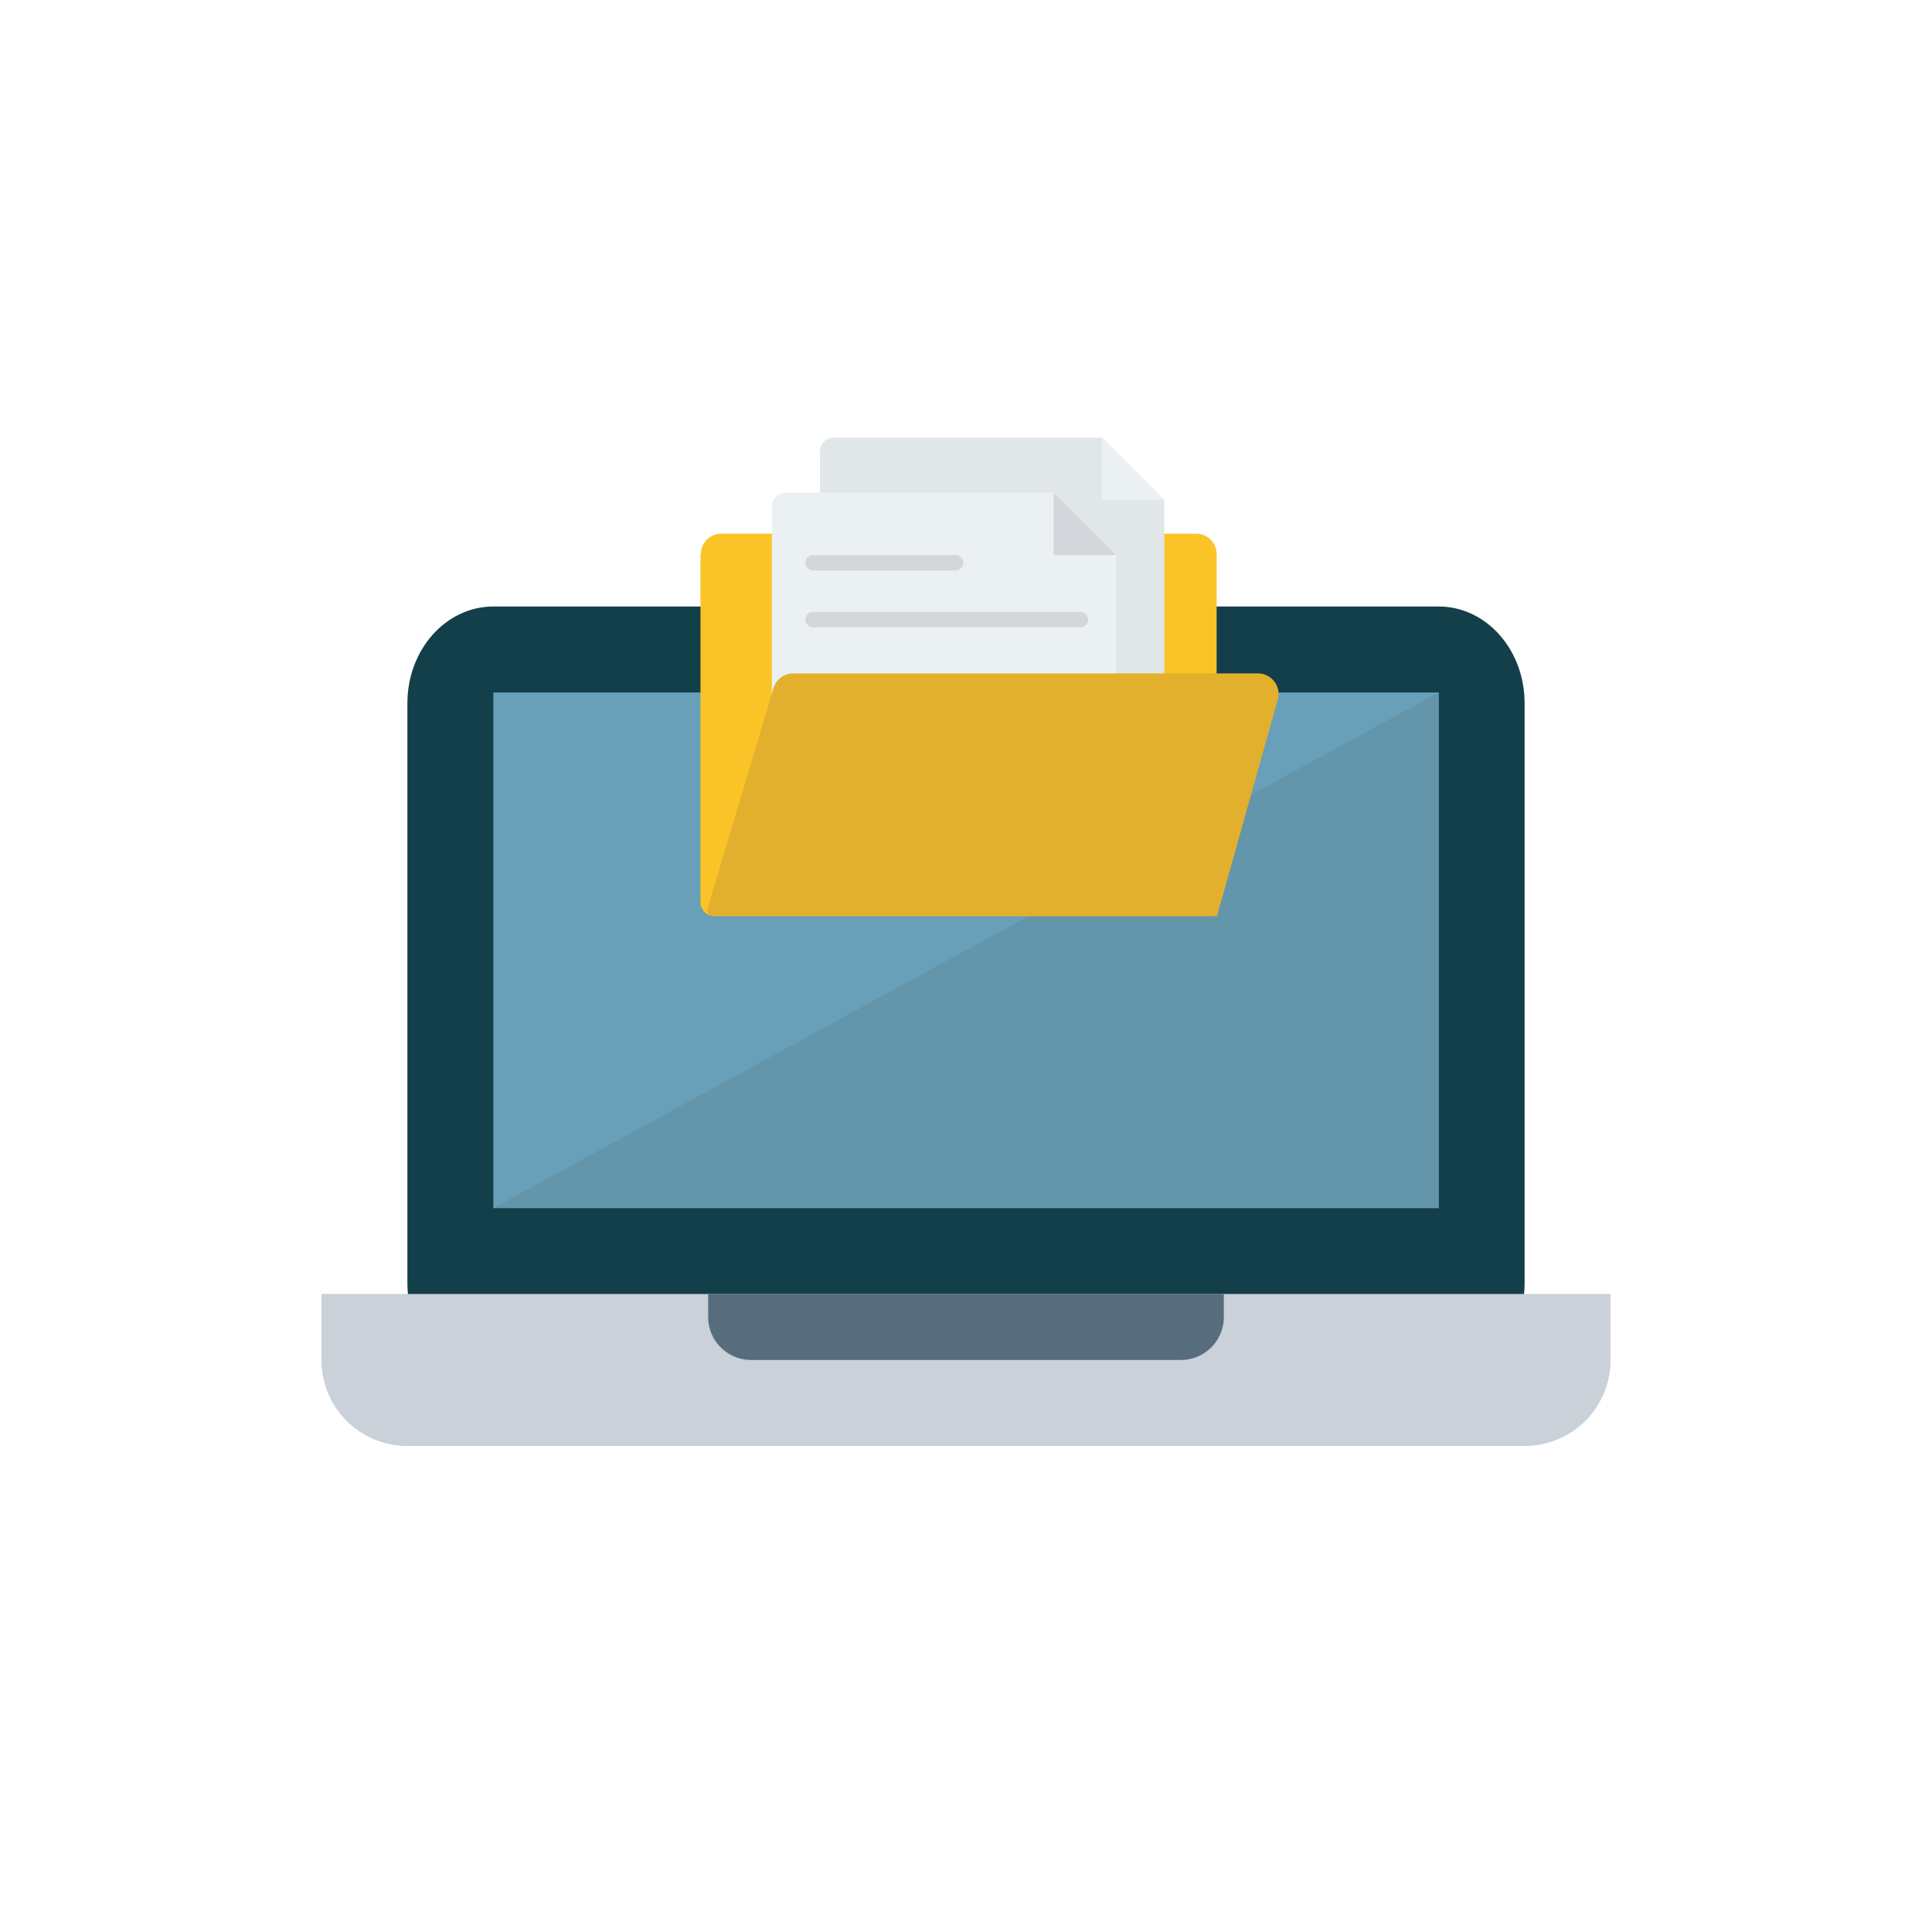
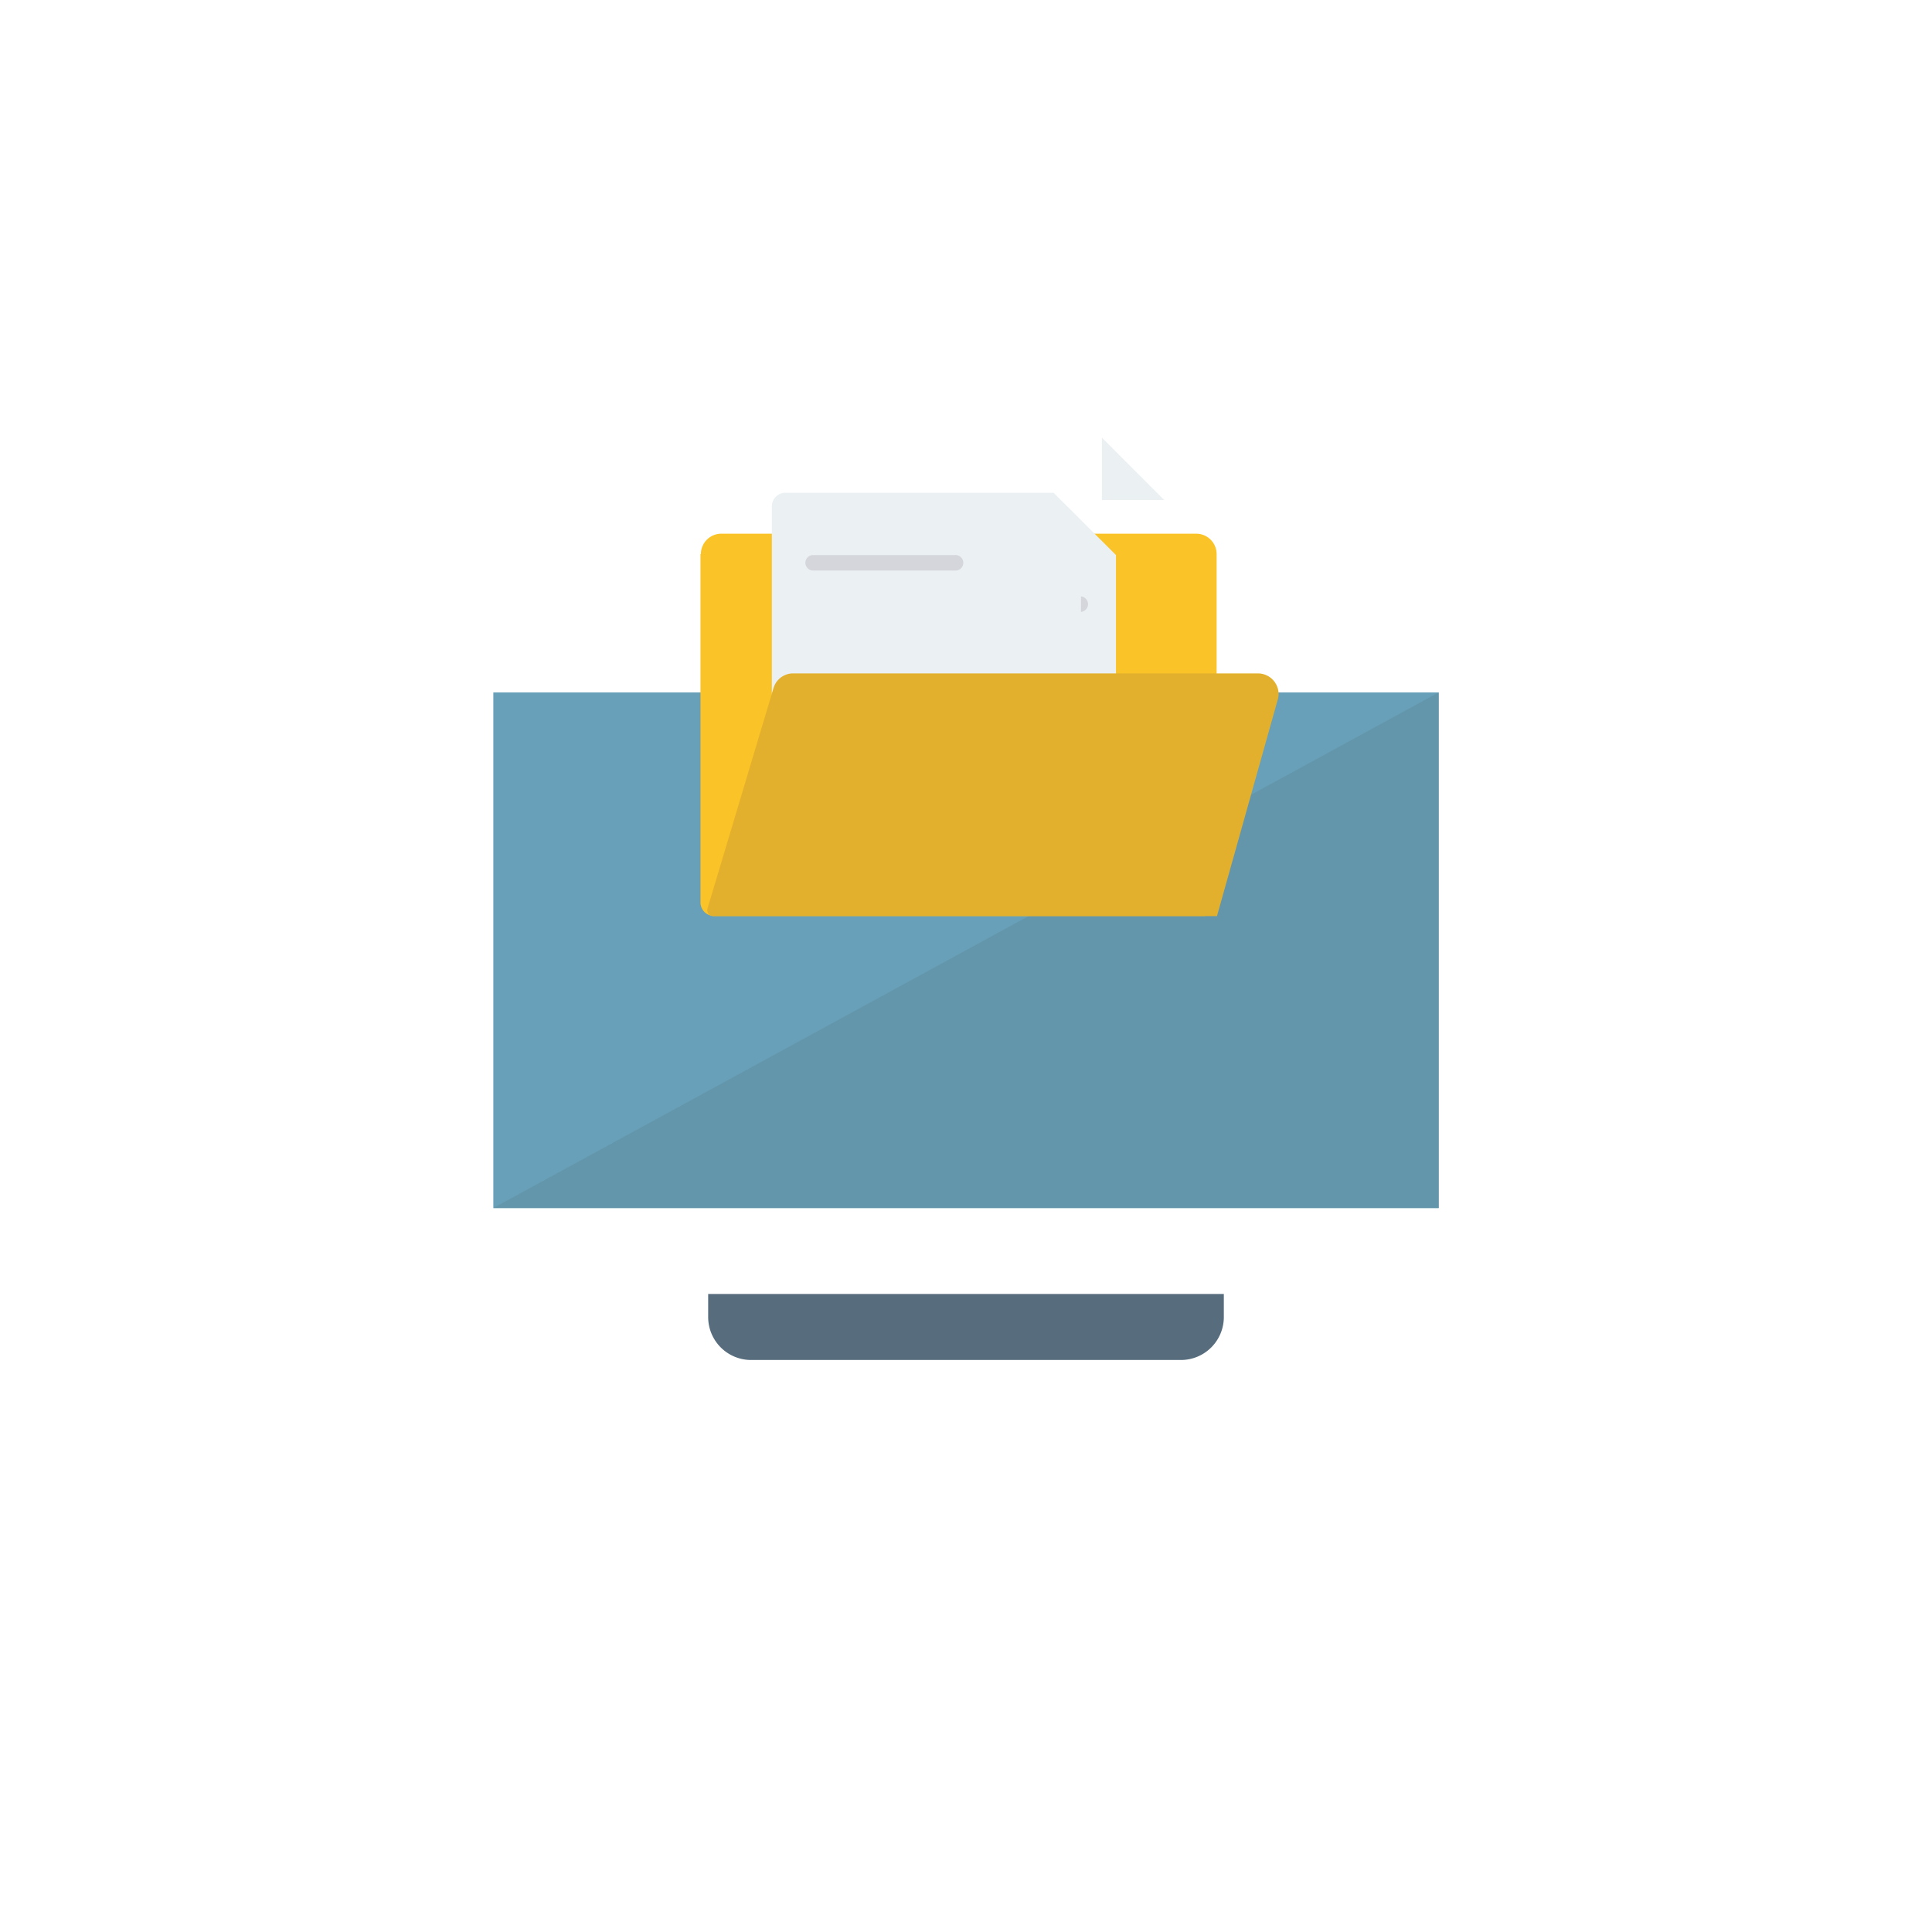
<svg xmlns="http://www.w3.org/2000/svg" viewBox="0 0 283.92 283.92">
  <defs>
    <style>.cls-1{fill:#fff;}.cls-2{fill:#133f4a;}.cls-3{fill:#cad1d8;}.cls-4{fill:#576d7e;}.cls-5{fill:#67a0b8;}.cls-6{fill:#6496ab;}.cls-7{fill:#fac327;}.cls-8{fill:#e1e6e9;}.cls-9{fill:#ebf0f3;}.cls-10{fill:#d5d6db;}.cls-11{fill:#e3b02d;}</style>
  </defs>
  <g id="レイヤー_2" data-name="レイヤー 2">
    <g id="レイヤー_1-2" data-name="レイヤー 1">
-       <rect class="cls-1" width="283.92" height="283.92" />
-       <path class="cls-2" d="M72.5,89.13H211.42c7,0,12.63,6.36,12.63,14.21v85.24c0,7.85-5.66,11.28-12.63,11.28H72.5c-7,0-12.63-3.43-12.63-11.28V103.34C59.87,95.49,65.52,89.13,72.5,89.13Z" />
-       <path class="cls-3" d="M47.24,190.16v9.7a12.6,12.6,0,0,0,12.63,12.63H224.05a12.6,12.6,0,0,0,12.63-12.63v-9.7H47.24Z" />
      <path class="cls-4" d="M104.07,190.16v3.39a6.31,6.31,0,0,0,6.32,6.31h63.14a6.31,6.31,0,0,0,6.32-6.31v-3.39H104.07Z" />
      <rect class="cls-5" x="72.5" y="101.76" width="138.92" height="75.77" />
      <polygon class="cls-6" points="211.42 101.76 211.42 177.53 72.5 177.53 211.42 101.76" />
      <path class="cls-7" d="M102.94,81.43v51.18a2,2,0,0,0,2,2h71.85a2,2,0,0,0,2-2V81.43a3,3,0,0,0-3-3H106a3,3,0,0,0-3,3Z" />
-       <path class="cls-8" d="M161.93,64.31H122.51a2,2,0,0,0-2,2v45h50.6V73.48l-9.16-9.17Z" />
      <path class="cls-9" d="M161.93,73.48h9.16l-9.16-9.17Z" />
      <path class="cls-9" d="M154.84,72.41H115.43a2,2,0,0,0-2,2v45H164V81.57l-9.17-9.16Z" />
-       <path class="cls-10" d="M154.84,81.57H164l-9.17-9.16Z" />
      <path class="cls-11" d="M178.84,134.63H104.76a.81.81,0,0,1-.81-.81.62.62,0,0,1,0-.23l9.72-32.46a3,3,0,0,1,2.9-2.17h68.33a3.05,3.05,0,0,1,3,3,2.92,2.92,0,0,1-.12.83Z" />
      <path class="cls-10" d="M140.32,81.57H119.39a1.14,1.14,0,0,0,0,2.27h20.93a1.14,1.14,0,1,0,0-2.27Z" />
-       <path class="cls-10" d="M158.86,89.92H119.39a1.14,1.14,0,0,0,0,2.27h39.47a1.14,1.14,0,0,0,0-2.27Z" />
+       <path class="cls-10" d="M158.86,89.92H119.39h39.47a1.14,1.14,0,0,0,0-2.27Z" />
    </g>
  </g>
</svg>